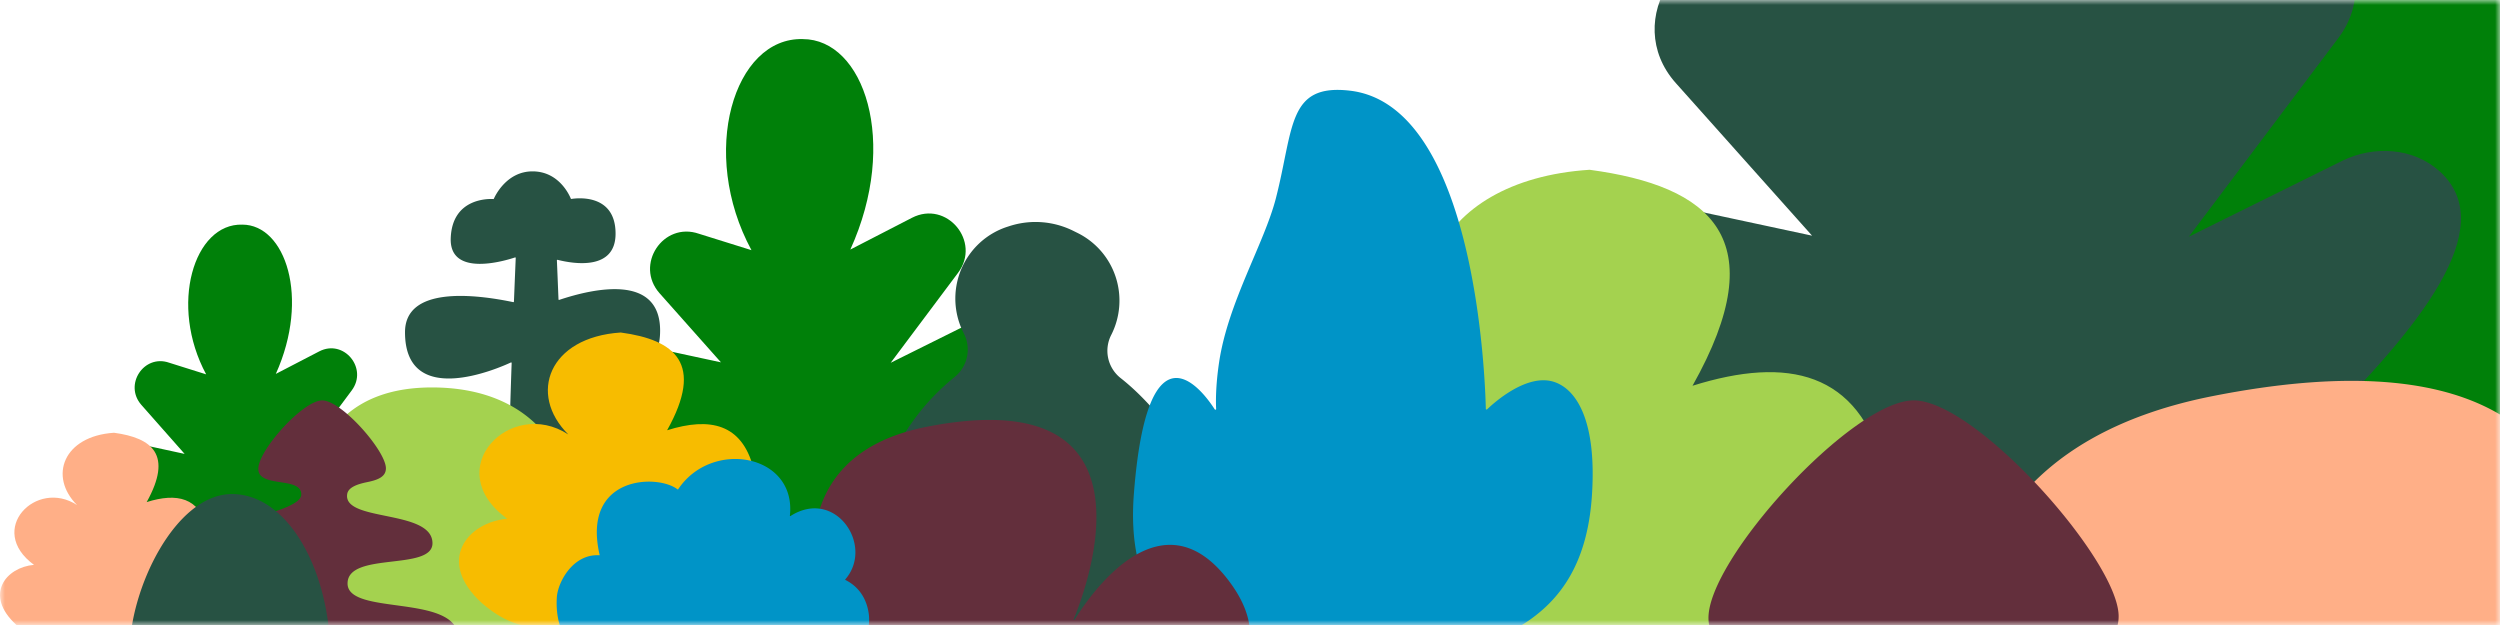
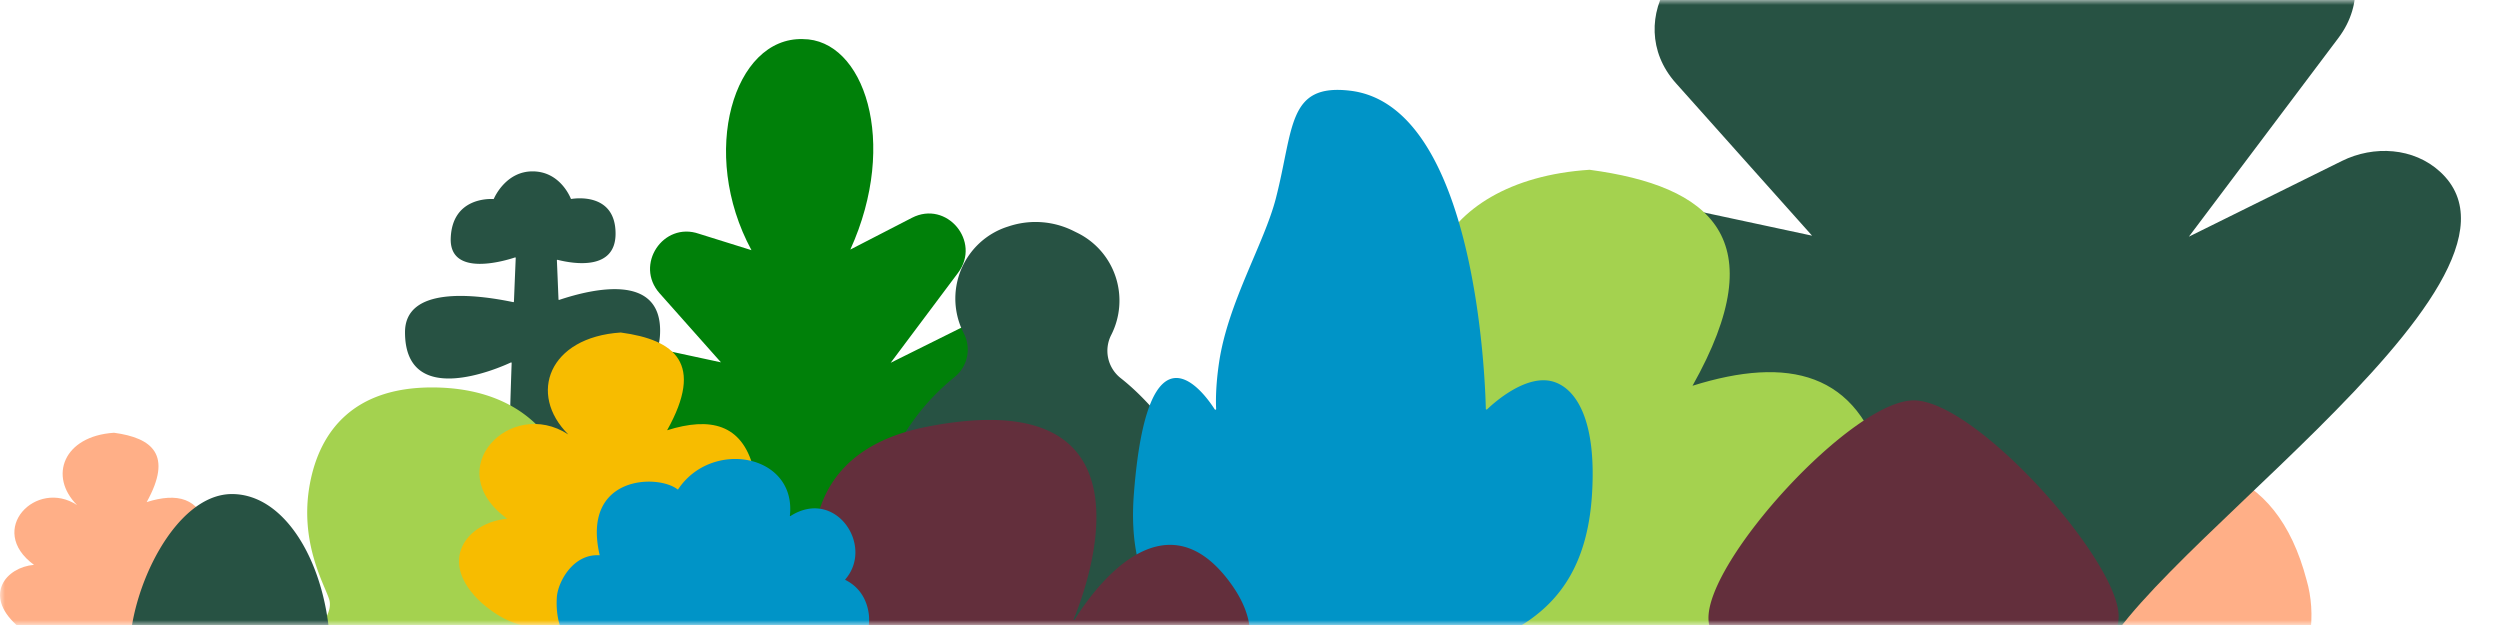
<svg xmlns="http://www.w3.org/2000/svg" width="256" height="64" fill="none">
  <mask id="a" style="mask-type:alpha" maskUnits="userSpaceOnUse" x="0" y="0" width="256" height="64">
    <path fill="#F8F8F6" d="M0 0h256v64H0z" />
  </mask>
  <g mask="url(#a)">
-     <path d="M39.321 44.377c-.855-.795-2.152-.875-3.193-.352l-4.973 2.488 4.862-6.534c1.691-2.274-.82-5.298-3.326-3.998l-4.447 2.307c3.527-7.821.97-15.286-3.43-15.286-4.969-.148-7.515 8.255-3.704 15.331l-3.79-1.192c-2.585-.903-4.664 2.26-2.843 4.322l4.43 5.017-4.111-.892c-2.308-.5-4.448 1.865-3.42 4.017 2.037 4.264 11.07 10.332 11.216 11.348-.2 7.807-.75 16.13-1.499 21.704-.097.706.553 1.343 1.395 1.343h6.144c.864 0 1.524-.673 1.373-1.411-1.199-5.917-1.601-14.186-1.896-21.636.327-3.236 15.2-12.881 11.212-16.576Z" fill="#008009" />
    <path d="M17.014 59.258c3.783-.407 4.756-3.294 4.23-5.116-.83-3.183-3.113-3.713-6.224-2.728 2.693-4.843.59-6.566-3.345-7.1-5.188.34-6.718 4.468-3.786 7.404-4.165-2.737-9.329 2.524-4.41 6.122-2.866.252-5.17 3.065-1.824 6.129 2.877 2.515 5.366 1.946 7.764.651-.134 7.172-.47 13.636-.677 18.748-.014.346.339.632.78.632h3.345c.446 0 .802-.292.78-.642-.318-5.232-.7-11.396-.88-17.982 4.752 2.606 8.129 1.874 9.234-1.108 1.096-2.303-2.092-5.147-4.987-5.01Z" fill="#FFAF87" />
    <path d="M67.142 41.288c-2.734 1.208-4.214 3.78-4.467 4.25a.038.038 0 0 1-.035.019.038.038 0 0 1-.032-.023c-.172-.442-1.2-2.627-4.967-3.32a.057.057 0 0 1-.046-.053c-.038-1.31-.081-2.636-.125-3.946a.058.058 0 0 1 .021-.046.057.057 0 0 1 .023-.011.057.057 0 0 1 .026 0c2.346.63 10.056 2.236 10.056-4.299 0-5.822-6.73-4.354-10.33-3.151a.056.056 0 0 1-.052-.007.056.056 0 0 1-.024-.046c-.061-1.526-.117-2.89-.164-3.992a.058.058 0 0 1 .02-.047.056.056 0 0 1 .05-.01c1.67.42 5.938 1.117 5.938-2.679 0-4.174-4.05-3.632-4.523-3.554a.056.056 0 0 1-.06-.035c-.144-.354-1.223-2.79-3.919-2.79-2.634 0-3.815 2.471-3.961 2.802a.057.057 0 0 1-.055.033c-.427-.026-4.21-.143-4.361 4.003-.148 4.07 5.652 2.288 6.58 1.976a.055.055 0 0 1 .053.008.057.057 0 0 1 .022.049c-.05 1.196-.113 2.729-.183 4.467a.058.058 0 0 1-.022.043.055.055 0 0 1-.046.011c-3.921-.819-11.086-1.666-11.086 3.08 0 3.893 2.337 4.839 4.85 4.73 2.64-.114 5.473-1.39 5.99-1.633a.056.056 0 0 1 .073.026.057.057 0 0 1 .007.027 900.584 900.584 0 0 0-.162 5.028.056.056 0 0 1-.047.054c-3.646.68-4.03 2.557-4.07 2.976a.038.038 0 0 1-.045.033.037.037 0 0 1-.018-.01c-.497-.495-4.056-3.906-7.613-3.612-1.945.16-5.307 1.645-5.759 4.462-.349 2.175 1.321 3.93 2.625 4.15 1.333.225 2.572-.262 2.831-.374a.054.054 0 0 1 .071.028c.176.39 1.503 2.953 6.322 3.636 2.148.305 4.517-.42 5.45-.731a.054.054 0 0 1 .066.028.055.055 0 0 1 .006.025c.003.432.008.834.017 1.2.264 11.72-1.148 16.683-1.854 22.194a1.153 1.153 0 0 0 .272.899 1.13 1.13 0 0 0 .848.387h7.16a1.12 1.12 0 0 0 .849-.387 1.146 1.146 0 0 0 .272-.9c-.706-5.511-2.12-10.474-1.854-22.194.011-.499.018-1.063.02-1.68a.056.056 0 0 1 .021-.044.054.054 0 0 1 .048-.009c2.518.76 13.854 3.578 16.223-6.377 1.318-5.541-4.025-5.947-6.93-4.664Z" fill="#275243" />
    <path d="M73.85 90.34c0-15.583-13.946-21.257-17.058-28.153-.956-2.12 1.846-4.908 1.88-9.171.055-6.683-4.28-13.342-14.444-13.342-7.994 0-11.486 4.441-12.497 9.877-1.128 6.056 1.586 10.45 1.987 11.86 1.257 4.42-16.227 12.666-16.565 29.39-.298 14.775 18.22 25.282 22.484 27.502a.1.1 0 0 1 .054.087c.147 6.604-.05 17.247-2.088 27.694a1.894 1.894 0 0 0 .395 1.557 1.874 1.874 0 0 0 1.447.685h12.11a1.875 1.875 0 0 0 1.818-1.419c.068-.269.076-.55.024-.823-2.035-10.43-2.235-21.049-2.09-27.657a.103.103 0 0 1 .056-.087c3.996-1.988 22.487-12.04 22.487-28Z" fill="#A4D24F" />
-     <path d="M304.438 22.902c-3.229-2.971-8.124-3.27-12.054-1.319l-18.772 9.3 18.351-24.419c6.387-8.5-3.096-19.804-12.553-14.943L262.62.144c13.316-29.236 3.667-57.137-12.948-57.137-18.755-.554-28.37 30.854-13.983 57.304l-14.308-4.457c-9.755-3.375-17.606 8.448-10.728 16.157l16.72 18.75-15.518-3.332c-8.711-1.872-16.791 6.97-12.913 15.014 7.693 15.936 41.791 38.615 42.344 42.413-.755 29.183-2.834 60.292-5.658 81.125-.369 2.637 2.087 5.019 5.263 5.019h23.194c3.263 0 5.755-2.514 5.184-5.274-4.526-22.116-6.044-53.023-7.158-80.87 1.237-12.096 57.38-48.145 42.327-61.954Z" fill="#008009" />
    <path d="M220.227 78.522C234.508 77 238.182 66.21 236.196 59.4c-3.134-11.899-11.75-13.88-23.494-10.197 10.166-18.1 2.227-24.541-12.628-26.54-19.586 1.271-25.36 16.7-14.293 27.676-15.722-10.23-35.216 9.436-16.647 22.884-10.82.94-19.516 11.456-6.888 22.907 10.861 9.402 20.257 7.276 29.309 2.434-.505 26.808-1.773 50.969-2.554 70.075-.052 1.293 1.28 2.362 2.945 2.362h12.628c1.682 0 3.025-1.091 2.944-2.401-1.199-19.554-2.64-42.595-3.323-67.209 17.938 9.738 30.687 7.001 34.86-4.142 4.138-8.607-7.899-19.24-18.828-18.726Z" fill="#FFAF87" />
    <path d="M249.862 17.585c-2.694-2.476-6.778-2.725-10.057-1.099l-15.665 7.75 15.313-20.35c5.329-7.083-2.584-16.503-10.475-12.452l-14.01 7.186c11.112-24.364 3.06-47.614-10.804-47.614-15.65-.462-23.673 25.712-11.668 47.753l-11.939-3.714c-8.14-2.813-14.691 7.04-8.952 13.464l13.952 15.625-12.949-2.777c-7.269-1.56-14.011 5.81-10.775 12.512 6.419 13.28 34.872 32.18 35.333 35.344-.63 24.32-2.364 50.244-4.721 67.604-.308 2.198 1.742 4.183 4.392 4.183h19.353c2.723 0 4.802-2.095 4.327-4.395-3.777-18.43-5.044-44.186-5.974-67.392 1.033-10.08 47.88-40.12 35.319-51.628Z" fill="#275243" />
    <path d="M179.593 63.935c11.917-1.269 14.982-10.26 13.325-15.936-2.615-9.916-9.804-11.567-19.604-8.498 8.482-15.083 1.858-20.45-10.538-22.116-16.342 1.059-21.161 13.917-11.926 23.063-13.119-8.526-29.385 7.863-13.89 19.07-9.029.784-16.285 9.547-5.748 19.09 9.062 7.834 16.903 6.062 24.456 2.028-.421 22.34-1.48 42.473-2.131 58.396-.043 1.077 1.068 1.968 2.457 1.968h10.538c1.403 0 2.524-.91 2.457-2.001-1.001-16.295-2.204-35.496-2.774-56.008 14.968 8.115 25.606 5.835 29.088-3.451 3.454-7.173-6.59-16.034-15.71-15.605Z" fill="#A4D24F" />
-     <path d="M273.08 111.054c5.179-1.471 39.427-12.257 22.037-35.286-15.224-20.158-31.097 2.676-34.983 8.989a.117.117 0 0 1-.151.042.113.113 0 0 1-.056-.062.11.11 0 0 1 0-.084c3.757-9.265 19.653-54.553-33.337-44.096-39.771 7.847-22.173 48.708-21.029 51.26a.117.117 0 0 1-.001.098.124.124 0 0 1-.031.038.124.124 0 0 1-.045.022c-2.084.545-27.769 7.962-10.608 35.512 12.154 19.514 37.646 8.464 39.908 7.433a.124.124 0 0 1 .057-.011.128.128 0 0 1 .054.018c.016.01.03.025.039.042.01.016.015.035.015.055.046 3.369-.292 12.469-3.467 33.46a2.172 2.172 0 0 0 1.233 2.313c.286.133.596.202.911.203h17.544a2.174 2.174 0 0 0 1.652-.766 2.173 2.173 0 0 0 .492-1.75c-3.499-23.137-3.553-31.828-3.444-34.322a.12.12 0 0 1 .061-.096.122.122 0 0 1 .056-.014c.02 0 .04.005.057.015 2.225 1.252 26.478 14.484 35.278 1.645 14.383-20.985-8.006-24.047-12.222-24.432a.114.114 0 0 1-.07-.034.112.112 0 0 1-.033-.071.112.112 0 0 1 .02-.075.113.113 0 0 1 .063-.046Z" fill="#FFAF87" />
    <g clip-path="url(#b)">
      <path d="M204.322 100.554c0-10.476 28.038-3.949 27.953-13.134-.103-11.07-29.648-6.795-28.062-16.003.365-2.117 3.264-3.16 6.448-3.804 3.183-.644 6.351-1.574 6.287-4.583-.122-5.752-14.611-22.03-20.983-22.03-6.284 0-21.215 16.348-21.016 22.395.205 6.193 14.146 2.28 14.146 8.17 0 6.116-28.743 8.251-28.478 16.161.322 9.623 26.463 3.563 26.463 13.234 0 8.825-36.397 3.85-36.078 18.209.291 13.067 37.248 11.01 39.407 10.878.013 0 .026.001.038.006a.098.098 0 0 1 .033.019.1.1 0 0 1 .023.031.099.099 0 0 1 .008.037c.05 1.788.041 8.556-2.466 16.53a1.786 1.786 0 0 0 .27 1.599 1.804 1.804 0 0 0 1.451.731h12.302a1.808 1.808 0 0 0 1.451-.731 1.792 1.792 0 0 0 .27-1.599c-2.505-7.966-2.516-14.73-2.466-16.525 0-.013.003-.026.009-.038a.087.087 0 0 1 .023-.031.105.105 0 0 1 .073-.024c2.2.199 39.406 3.327 39.406-11.611.002-14.848-36.512-7.168-36.512-17.887Z" fill="#632F3C" />
    </g>
    <g clip-path="url(#c)">
      <path d="M35.59 59.748c0-3.297 8.722-1.243 8.696-4.134-.032-3.485-9.224-2.14-8.73-5.038.113-.667 1.015-.995 2.005-1.198.99-.203 1.976-.495 1.956-1.443C39.48 46.125 34.972 41 32.99 41c-1.955 0-6.6 5.147-6.538 7.05.064 1.95 4.4.718 4.4 2.573 0 1.925-8.941 2.597-8.859 5.087.1 3.03 8.233 1.122 8.233 4.166 0 2.778-11.324 1.212-11.224 5.733.09 4.114 11.588 3.466 12.26 3.424a.03.03 0 0 1 .029.018.032.032 0 0 1 .002.012c.016.562.013 2.693-.767 5.203a.571.571 0 0 0 .283.673c.078.04.165.061.253.061h3.827a.557.557 0 0 0 .451-.23.569.569 0 0 0 .084-.504c-.779-2.507-.782-4.637-.767-5.202a.03.03 0 0 1 .01-.022.03.03 0 0 1 .023-.007c.684.062 12.26 1.047 12.26-3.656 0-4.674-11.36-2.256-11.36-5.63Z" fill="#632F3C" />
    </g>
    <path d="M102.792 34.138c-1.214-1.12-3.053-1.233-4.53-.497l-7.056 3.508 6.897-9.21c2.401-3.207-1.164-7.47-4.718-5.637l-6.31 3.252c5.004-11.027 1.377-21.551-4.867-21.551-7.05-.21-10.663 11.637-5.256 21.614l-5.378-1.68c-3.666-1.274-6.617 3.185-4.032 6.093l6.284 7.073-5.832-1.257c-3.275-.706-6.311 2.63-4.854 5.663 2.892 6.011 15.708 14.566 15.916 15.998-.284 11.008-1.065 22.742-2.127 30.6-.139.994.785 1.893 1.978 1.893h8.718c1.226 0 2.163-.948 1.948-1.99-1.7-8.342-2.271-20-2.69-30.503.465-4.562 21.567-18.16 15.909-23.369Z" fill="#008009" />
    <path d="M71.14 55.118c5.368-.574 6.749-4.644 6.002-7.213-1.178-4.488-4.416-5.235-8.83-3.846 3.82-6.827.837-9.257-4.747-10.01-7.36.479-9.531 6.298-5.372 10.438-5.909-3.859-13.236 3.56-6.256 8.632-4.067.355-7.336 4.321-2.59 8.64 4.083 3.547 7.614 2.745 11.017.919-.19 10.111-.667 19.224-.96 26.431-.02.488.48.891 1.106.891h4.747c.632 0 1.137-.412 1.107-.906-.451-7.375-.993-16.066-1.25-25.35 6.742 3.673 11.534 2.64 13.103-1.563 1.555-3.246-2.969-7.257-7.077-7.063Z" fill="#F7BC00" />
    <path d="M121.376 46.18c-2.093-3.07-4.286-5.632-6.648-7.485a3.557 3.557 0 0 1-.933-4.408 7.758 7.758 0 0 0 .441-5.954 7.701 7.701 0 0 0-3.918-4.49l-.441-.218a8.687 8.687 0 0 0-6.555-.458l-.196.063a7.679 7.679 0 0 0-2.838 1.677 7.753 7.753 0 0 0-1.625 9.17l.05.101a3.607 3.607 0 0 1-.957 4.426c-3.5 2.838-5.726 6.183-7.617 10.662-4.422 10.464 4.881 17.516 13.264 23.025-.351 6.272-.908 11.943-1.601 16.62-.068.463.527.858 1.288.858h6.807c.757 0 1.349-.39 1.289-.848-.658-5.125-1.09-11.118-1.354-17.529 9.651-7.476 18.822-14.548 11.544-25.213Z" fill="#275243" />
    <path d="M163.013 50.752c.537-8.094-1.82-11.042-3.969-11.674-2.764-.813-6.073 2.175-6.763 2.837a.078.078 0 0 1-.083.017.077.077 0 0 1-.036-.027.086.086 0 0 1-.014-.04c-.052-2.547-.937-31.091-13.933-32.582-6.387-.734-5.719 3.833-7.562 11.01-1.186 4.62-4.899 10.671-5.815 16.79-.366 2.455-.34 4.129-.306 4.79a.07.07 0 0 1-.013.049.078.078 0 0 1-.041.03.078.078 0 0 1-.09-.033c-1.061-1.663-6.863-9.798-8.282 8.691-1.491 19.412 17.415 17.675 19.205 17.47a.076.076 0 0 1 .031.003c.011.003.02.008.028.014a.084.084 0 0 1 .02.025.1.1 0 0 1 .008.03c.142 2.209.384 9.853-1.435 25.76a1.474 1.474 0 0 0 .377 1.157 1.535 1.535 0 0 0 1.129.497h7.983a1.536 1.536 0 0 0 1.13-.497 1.459 1.459 0 0 0 .376-1.159c-1.909-16.706-1.504-24.449-1.359-26.244a.074.074 0 0 1 .022-.048.08.08 0 0 1 .05-.022c2.281-.16 7.36-.78 11.741-3.334 4.107-2.395 7.119-6.25 7.601-13.51Z" fill="#0094C7" />
    <path d="M115.874 75.206c2.333-.657 17.76-5.479 9.926-15.772-6.857-9.01-14.007 1.196-15.758 4.018a.053.053 0 0 1-.068.019.055.055 0 0 1-.025-.028.049.049 0 0 1 0-.037c1.692-4.142 8.853-24.384-15.017-19.71-17.915 3.508-9.987 21.77-9.472 22.911a.051.051 0 0 1-.035.071c-.938.244-12.508 3.559-4.778 15.873 5.475 8.722 16.957 3.783 17.977 3.322a.054.054 0 0 1 .05.003.052.052 0 0 1 .024.044c.02 1.506-.132 5.573-1.562 14.955a.961.961 0 0 0 .222.783.987.987 0 0 0 .744.342h7.903a.988.988 0 0 0 .744-.342.966.966 0 0 0 .221-.783c-1.576-10.341-1.6-14.226-1.551-15.34a.053.053 0 0 1 .027-.043.054.054 0 0 1 .026-.007c.009 0 .018.003.025.007 1.002.56 11.927 6.474 15.891.735 6.479-9.38-3.606-10.748-5.505-10.92a.055.055 0 0 1-.032-.015.061.061 0 0 1-.015-.032.057.057 0 0 1 .009-.034.053.053 0 0 1 .029-.02Z" fill="#632F3C" />
    <g clip-path="url(#d)">
      <path d="M69.89 80.246c.482-2.867.635-6.218.683-9.058a.035.035 0 0 0-.012-.027.035.035 0 0 0-.03-.008c-2.094.39-5.17-.135-5.273-3.29a.035.035 0 0 0-.023-.031.035.035 0 0 0-.038.009c-1.454 1.633-8.61.266-8.178-6.672.097-1.564 1.661-4.471 4.344-4.31a.036.036 0 0 0 .03-.012.035.035 0 0 0 .007-.03c-1.869-8.14 5.971-8.3 7.986-6.699a.035.035 0 0 0 .052-.008c3.447-5.19 12.139-3.611 11.446 2.703a.035.035 0 0 0 .036.038.036.036 0 0 0 .019-.005c4.594-2.94 8.62 3.018 5.616 6.488a.033.033 0 0 0-.008.014.033.033 0 0 0 0 .015c0 .005.003.01.006.014a.034.034 0 0 0 .013.01c1.478.735 2.215 2.06 2.398 3.493.439 3.421-3.213 7.672-7.779 5.569a.035.035 0 0 0-.018-.003.035.035 0 0 0-.029.02.034.034 0 0 0-.003.018c.154 2.067-2.97 3.66-5.473 2.425a.035.035 0 0 0-.051.03c-.037 2.994-.006 6.437.528 9.295a.642.642 0 0 1-.143.533.657.657 0 0 1-.505.233h-4.95a.667.667 0 0 1-.503-.229.648.648 0 0 1-.148-.525Z" fill="#0094C7" />
    </g>
    <path d="M23.751 50.591c-5.812 0-10.476 9.747-10.476 16.153 0 6.406 5.057 9.042 7.809 9.042h.619c.007 0 .014.002.019.007a.032.032 0 0 1 .01.018c.081.447.32 2.384-.531 6.83a.63.63 0 0 0 .113.491.558.558 0 0 0 .19.16.521.521 0 0 0 .236.058h3.064a.52.52 0 0 0 .237-.057.559.559 0 0 0 .19-.16.609.609 0 0 0 .112-.492c-.852-4.448-.612-6.384-.53-6.83a.032.032 0 0 1 .01-.019.028.028 0 0 1 .019-.007h.67s8.322.227 8.322-8.497c0-8.723-4.27-16.697-10.083-16.697Z" fill="#275243" />
  </g>
  <defs>
    <clipPath id="b">
      <path fill="#fff" transform="translate(151 41)" d="M0 0h90v108H0z" />
    </clipPath>
    <clipPath id="c">
-       <path fill="#fff" transform="translate(19 41)" d="M0 0h28v34H0z" />
-     </clipPath>
+       </clipPath>
    <clipPath id="d">
      <path fill="#fff" transform="translate(57 47)" d="M0 0h32v34H0z" />
    </clipPath>
  </defs>
</svg>